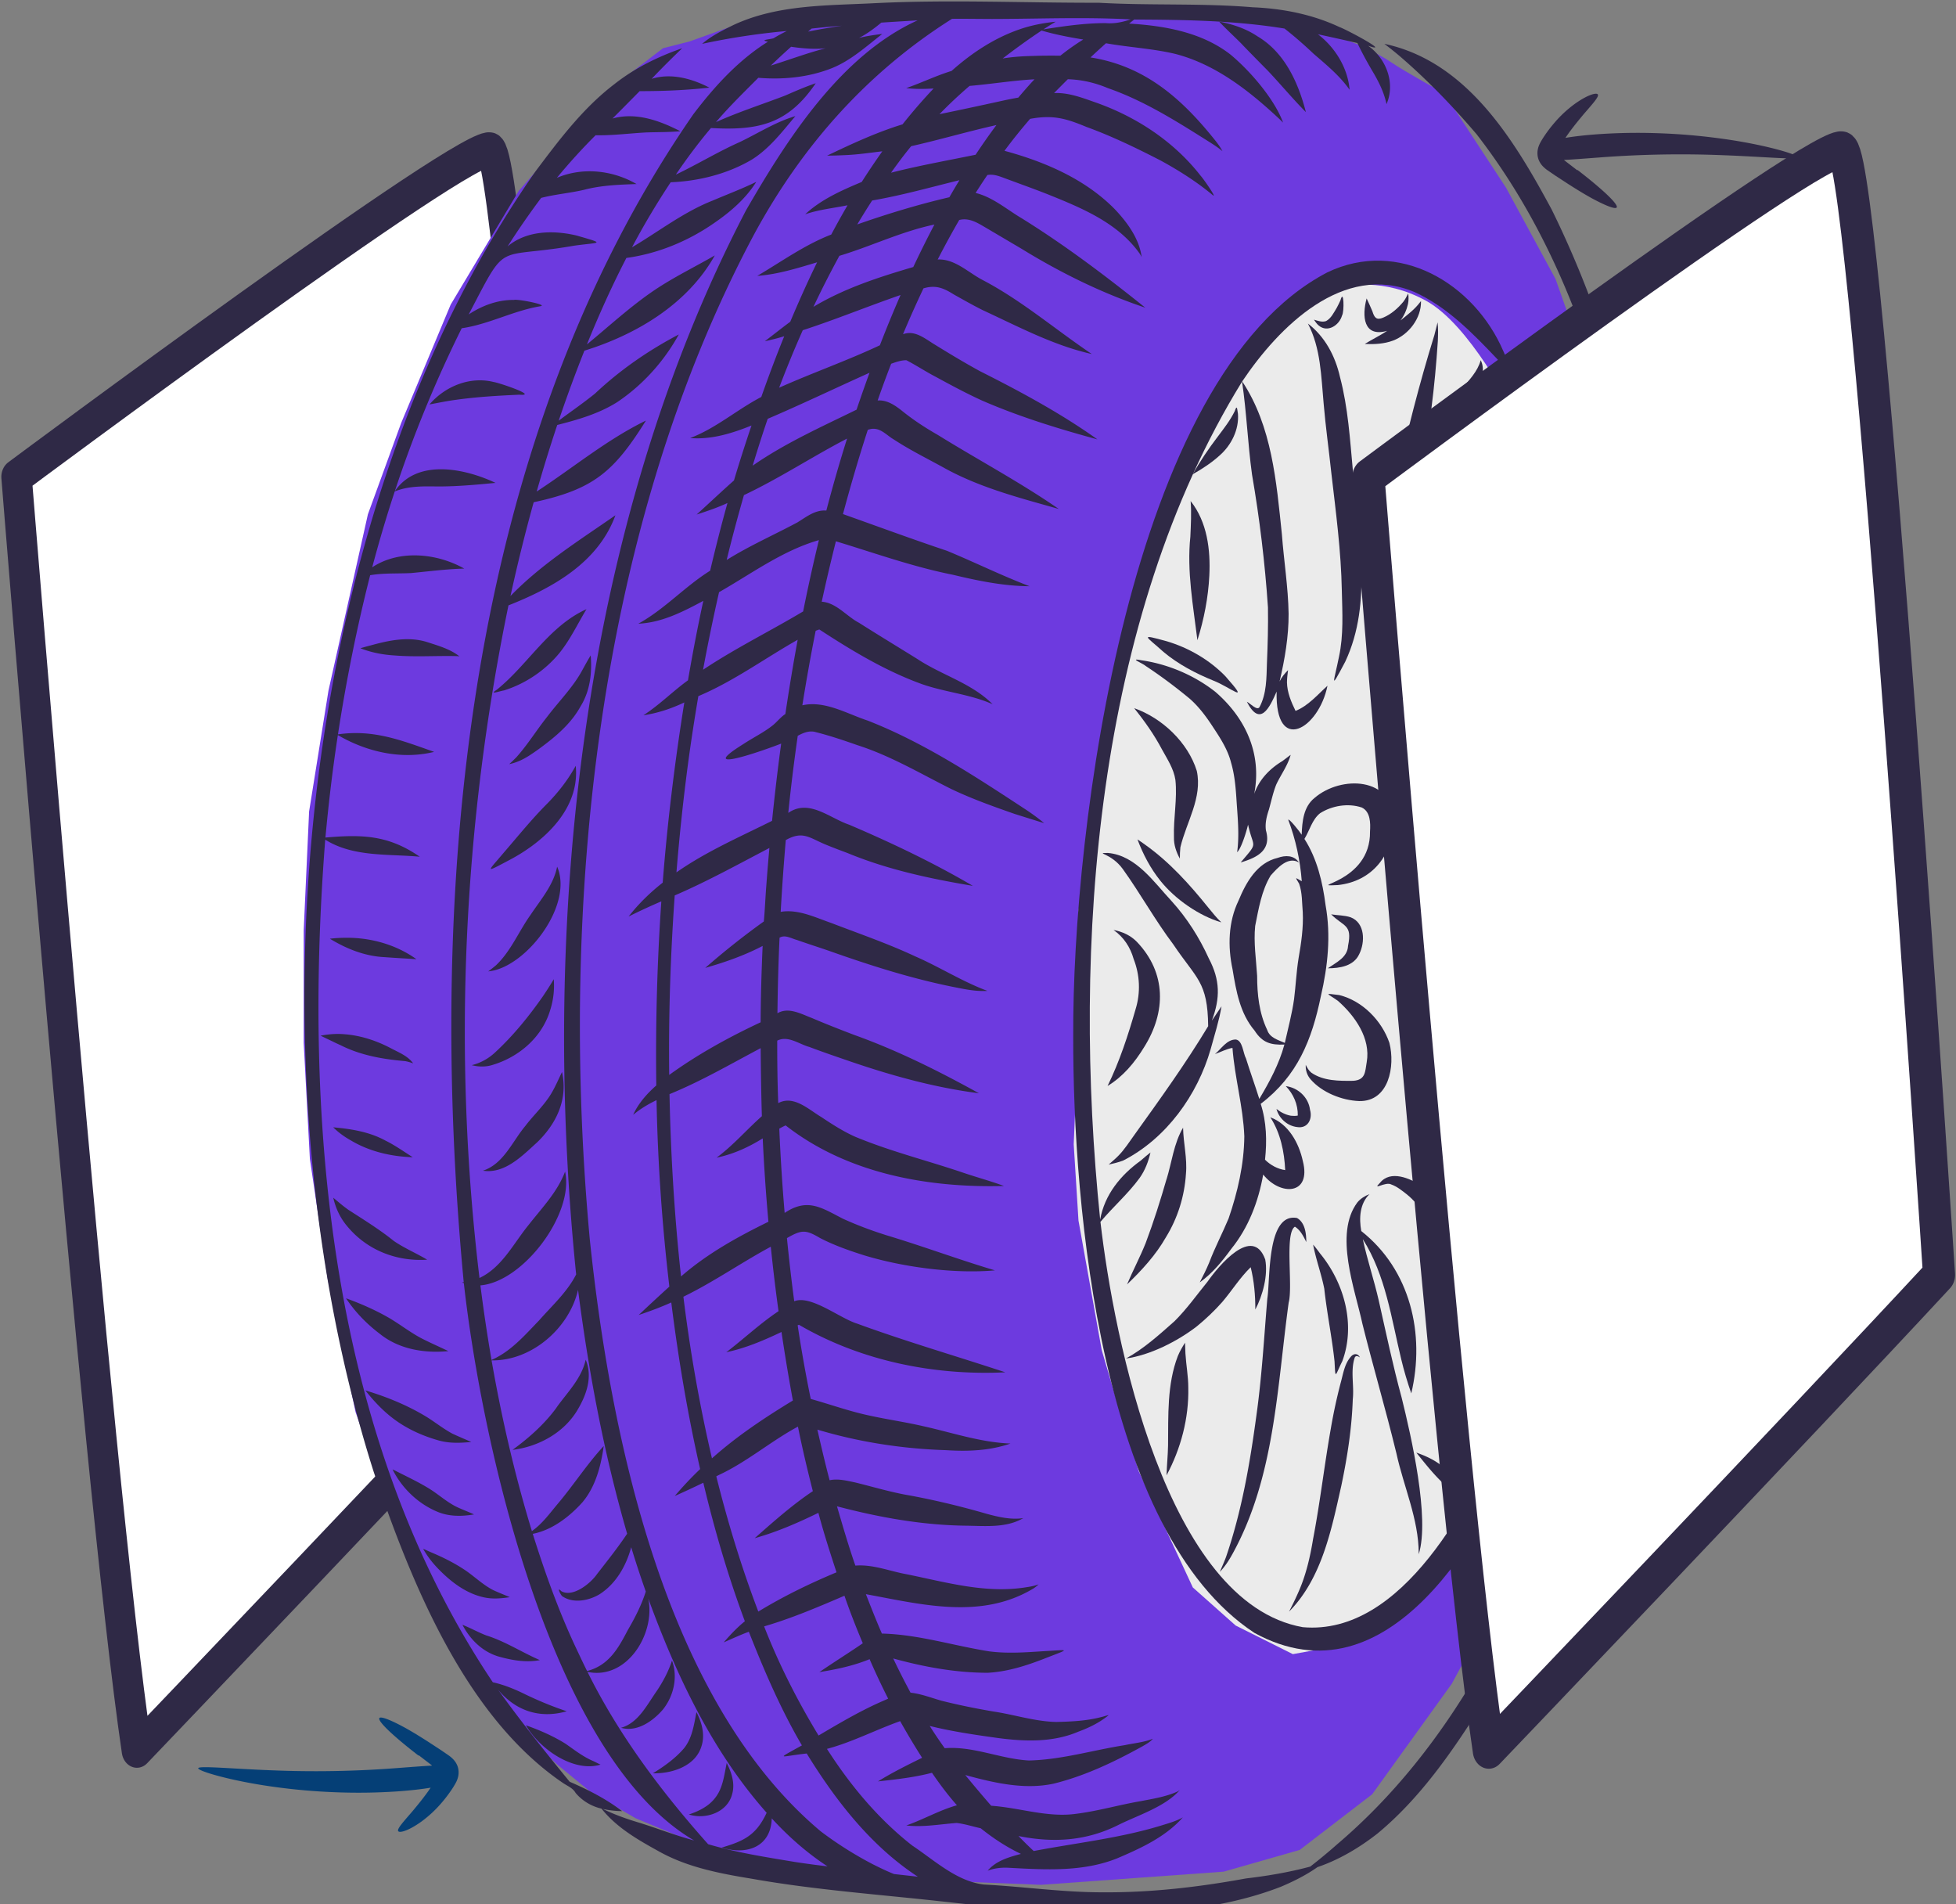
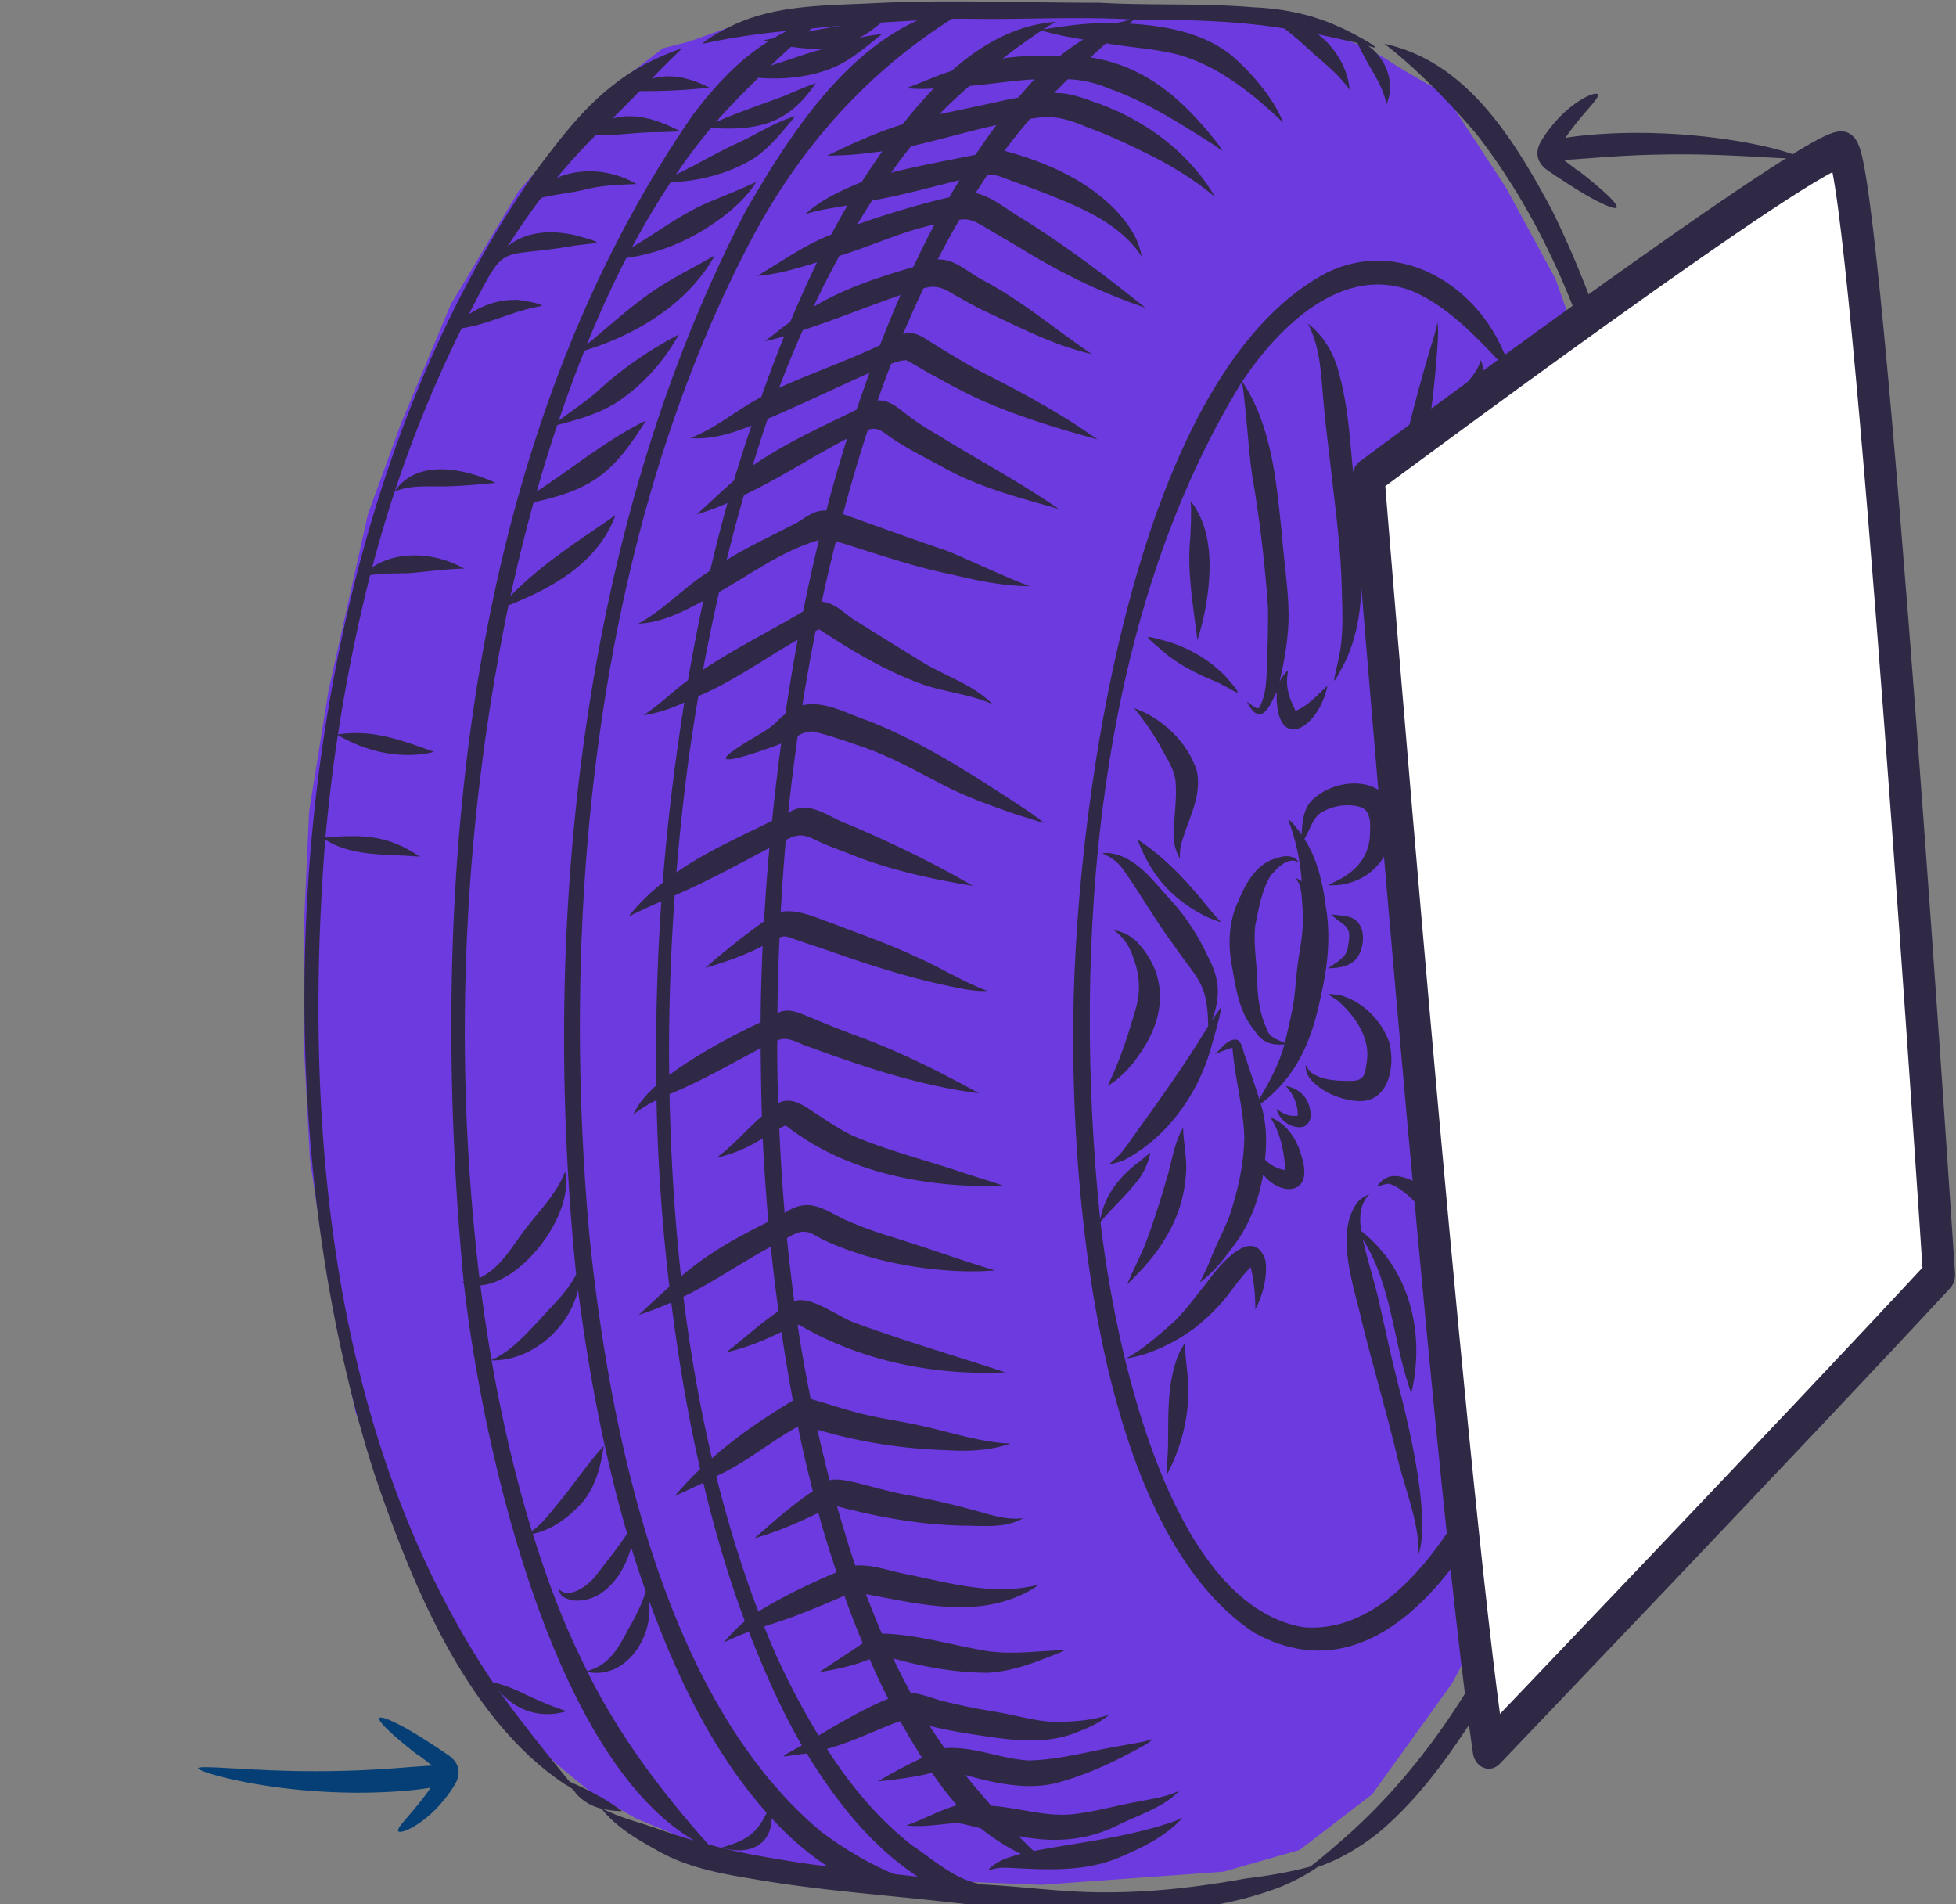
<svg xmlns="http://www.w3.org/2000/svg" xml:space="preserve" style="fill-rule:evenodd;clip-rule:evenodd;stroke-linecap:round;stroke-linejoin:round;stroke-miterlimit:1.5" viewBox="0 0 225 219">
  <rect x="0" y="0" width="225" height="219" fill="#808080" stroke="none" />
-   <path d="M275.117 6345.53s11.967 130.91 17.934 166.25c0 0 45.759-41.91 67.085-62.07 0 0-10.682-143.82-14.368-146.84-2.335-1.91-70.651 42.66-70.651 42.66Z" style="fill:#fff;stroke:#2f2946;stroke-width:4.53px" transform="matrix(.772 0 0 .881 -210.488 -5535.57)" />
  <path d="M59.624 29.583c9.526 4.119 18.279 7.659 25.744 10.362 14.867 5.471 24.715 7.723 25.744 5.6 1.03-2.124-6.436-8.432-19.308-16.734-6.436-4.119-14.674-8.817-23.813-13.773L53.639 7.444l-7.723-3.862a31.686 31.686 0 0 0-6.05-2.381A19.687 19.687 0 0 0 30.984.75a18.926 18.926 0 0 0-7.981 3.669 21.623 21.623 0 0 0-3.024 2.896 27.31 27.31 0 0 0-1.867 2.445 80.218 80.218 0 0 0-4.569 8.045 137.393 137.393 0 0 0-6.436 14.868A117.3 117.3 0 0 0 .671 58.932C-1.132 74.185.992 83.581 3.567 83.71c2.574.129 5.47-8.624 10.426-22.075 2.51-6.436 5.664-14.61 9.718-23.106l1.996-4.054c2.767 7.787 6.822 17.827 12.872 30.828a574.806 574.806 0 0 0 28.061 52.518 610.933 610.933 0 0 0 36.813 54.513c25.23 33.467 49.429 57.023 51.488 55.22 2.06-1.802-16.54-28.64-37.586-63.458A1058.632 1058.632 0 0 1 60.139 56.679C53.06 41.297 48.104 30.42 44.307 22.697h.386l14.867 6.436" style="fill:#053f76;fill-rule:nonzero" transform="matrix(-.056 -.101 -.101 .056 54.461 206.26)" />
  <path d="m4482 2599-93.62 71.89L4290 2699l-236 17-221.69-8.83-166.89-20.99L3530 2630l-57.86-33.69-42.46-34.87L3372 2508l-72-102-76-141-56-160-36-172-23-155-8-150v-145l7-154 25-156 51-228 43-118 64-153 88-147 113-128 73.45-56.278 34.04-8.652L3678 306l98-9 101-4 190 1 214 2 132 23 48.31 18.032s26.98 11.407 45.02 23.765C4524.38 373.156 4575 401 4575 401l80 122 64 118 53 150 29 138 35.6 174 2.4 155-1 173-8 174-14 148.94-23 131.06-36 153-45 140.42-59 151.58-68 126-103 143Z" style="fill:#6d3adf" transform="translate(-241.055 -24.96) scale(.089)" />
-   <path d="M487.594 5450.95s-5.869-34.1-7.594-39.25c-1.725-5.14-10.558-35.31-11.934-37.45-1.375-2.14-9.94-19.21-19.066-24.25-9.126-5.04-17-3-17-3l-15 8-23 38-9 30-9 55v26l-1 23 1 16 4.886 27.23 3.662 12.39 4.139 13.06L400 5620l9 8 12 6 11-2 15-13 9-11 6-14 8-16 4.282-15.56s17.23-68.13 13.312-111.49Z" style="fill:#ebebeb" transform="translate(-81.99 -2897.197) scale(.548)" />
  <path d="M2555.11 906.157c-43.05-100.172-154.53-166.619-259.64-116.138-293.04 152.933-376.18 822.721-374.68 1126.441-.52 251.76 40.84 730.54 267.35 879.59 196.72 107.62 339.56-143.42 401.62-296.51 25.77-61.34 42.87-126.77 46.95-193.24-28.2 55.66-51.64 113.52-75.18 171.26 1.17-12.52-5.83-24.17-16.23-30.74 4.52 13.11 6.57 27.15 12.49 39.84-48.96 114.89-151.37 314.17-298.52 300.88-201.04-35.77-278.46-425.37-298.33-597.57 18.59-22.22 40.78-41.38 57.84-64.84 7.95-11.25 12.93-24.15 15.94-37.53-4.98 3.79-9.74 8.06-14.52 12.15-29.57 21.26-53.12 50.11-59.68 86.77-41.44-403.13-7.51-883.8 209.25-1235.447 6.75 45.497 8.42 91.477 14.7 136.997 11.17 64.87 19.07 130.14 23.5 195.83.44 27.43-.34 54.88-1.49 82.29-.74 21.91-.35 45.01-11 64.84-3.52 5.81-14.16-6.03-18.61-7.93 19.3 37.61 33.14 9.7 43.89-15.04-2.36 92.95 62.03 55.54 75-8.59-14.78 13.34-28.12 29.43-47.09 37.1-6.45-13.19-12.38-27.19-12.66-42.08.05-6.07.85-12.03 1.59-18.03-4.93 4.95-9.46 10.37-12.46 16.74 7.64-32.73 13.46-66.28 13.29-99.97-.64-39.33-7.04-78.35-9.96-117.55-8.07-76.99-14.56-158.76-58.48-224.932 54.04-80.545 148.98-175.762 253.99-131.806 48.23 21.867 85.85 60.702 121.83 98.527 7.65 8.19 15.4 16.457 22.96 24.645-3.88-12.234-8.19-24.335-13.66-35.957Zm-1188.27-58.246c.4-.958.81-1.913 1.21-2.871-.4.957-.81 1.914-1.21 2.871Z" style="fill:#2f2946;fill-rule:nonzero" transform="translate(-26.368 -30.295) scale(.078)" />
  <path d="M1510.71 3133.78c-43.06-7.15-86.4-13.86-128.33-26.24-68.89-77.27-131.9-161.06-177.93-254.09 58.22 12.39 100.46-56.28 89.67-108.06 41.44 113.19 93.92 224.93 174.56 315.78-15.31 32.79-33.06 41.6-66.27 51.33 36.26 11.48 72.51-.4 73.78-43.02 24.49 26.67 51.86 50.88 82.19 70.72-15.92-1.89-31.82-3.96-47.67-6.42Zm-323.07-315.35c-25.63-54.4-45.88-111.17-63.91-168.48 28.73-5.67 53.96-25.14 73.23-46.52 19.46-23.09 27.34-53.67 31.42-82.96-24.39 26.35-43.83 56.66-66.91 84.14-12.21 14.4-23.36 30.34-39.02 41.25-25.19-82.5-44.64-166.72-59.44-251.68 58.94.92 114.52-47.35 127.51-103.97 15.67 121.31 38.29 242.01 72.42 359.54-13.79 20.64-29.37 40.1-44.58 59.72-9.51 13.72-35.56 34.66-52.49 25.02.02.02.04.03.06.05-7.3-7.31-1.88 3.75.93 7.11 16.14 11.43 39.45 6.97 55.45-2.7 24.25-15.52 39.24-41.96 46.59-69.25 6.71 21.92 13.88 43.71 21.52 65.32-6.34 19.98-15.88 38.58-26.43 56.64-14.2 27.23-28.15 52.27-60.17 60.53-5.55-11.17-10.85-22.48-16.18-33.76Zm-141.12-534.84c63.15-5.15 138.6-105.49 124.89-167.76-11.69 31.24-36 55.38-55.97 81.48.82-1.07 1.64-2.13 2.47-3.19-22.49 27.35-39.32 62.86-72.74 78.56-39.66-329.79-24.41-666.46 42.75-991.7 65.52-25.96 132.22-63.02 157.74-132.87-53.46 37.18-109.1 71.94-154.77 119.05 10.14-46.39 21.49-92.49 34.21-138.23 88.18-18.97 118.19-44.75 165.56-120.44-57.73 28.1-107.52 69.69-161.13 104.63 9.38-32.92 19.48-65.65 30.33-98.13 30.62-7.81 61.45-16.647 88.38-33.67 37.61-25.142 69.14-60.196 90.87-99.78-44.78 23.517-86.33 52.169-123.21 86.828.2-.16.41-.319.62-.479-17.6 14.385-36.4 27.15-54.55 40.801 11.74-34.748 24.36-69.191 37.94-103.257 76.75-23.761 152.16-68.677 192.29-140.425-29.5 17.029-60.45 32.016-88.79 51.065-35.45 23.93-66.84 53.053-99.8 80.139 17.57-43.306 36.72-86 58.22-127.503 46.69-6.347 91.74-25.042 130.25-52.05 23.73-16.329 45.84-35.541 61.28-60.118-21.55 10.536-44.15 18.903-66.2 28.414.75-.314 1.49-.629 2.24-.944-43.13 16.862-79.71 45.695-119.29 69.001 17.41-32.876 36.5-64.851 57.02-95.878 41.23-1.59 84.34-12.42 119.95-33.589 25.85-16.269 44.53-40.98 63.96-63.952-29.21 8.582-54.97 25.338-82.27 38.375-32.19 14.344-62.3 32.788-94.07 47.9 16.16-23.721 33.31-46.802 51.84-68.724 69.84 4.022 113.69-5.71 154.5-66.017-15.35 5.22-30.23 11.698-45.07 18.191-34.01 13.018-68.73 24.126-102 39.098 19.51-22.972 41.19-43.941 62.4-65.311 36.35 2.993 74.01-.567 108.1-14.06 28.22-11.248 51-32.134 74.67-50.594-11.44 1.417-23.03 3.003-34.26 5.893 11.91-6.096 22.61-14.105 32.89-22.606 17.84-1.217 35.7-2.202 53.55-3.348-113.4 51.448-192.52 175.26-253.02 280.003-243.74 466.487-303.47 1050.437-250.57 1569.067-13.24 26.07-35.74 46.23-54.85 68-21.13 21.8-41.52 45.71-69.98 58.05-6.27-36.51-11.76-73.17-16.38-109.92Zm485.16-1823.463c8.01.359 16.09.37 24.06-.613-27.39 7.156-53.91 17.074-80.9 25.552 9.81-9.408 19.76-18.671 29.89-27.728 8.93 1.35 17.94 2.274 26.95 2.789Zm47.8-33.804c-7.32 1.141-14.65 2.205-21.92 3.558l2.86-.386c-10.27 1.408-20.41 3.521-30.58 5.466 1.7-1.486 3.41-2.967 5.14-4.427 14.81-1.643 29.64-3.109 44.5-4.211Zm220.75-9.956c68.42-.065 136.86-3.103 205.24.654-12.2 4.075-24.12 6.614-37.05 5.465-30.82.031-61.29 4.426-91.65 9.25 5.94-3.891 12.07-7.654 18.11-11.308-18.87 1.895-37.57 5.549-55.44 12-36.49 12.999-69.28 34.86-98.06 60.549-22.83 7.006-44.34 17.538-66.89 25.338 13.33 1.587 26.94 1.326 40.37.581a806.622 806.622 0 0 0-45.78 52.837c-38.51 11.817-74.95 28.807-111.23 46.123 9.23.01 18.59-.348 27.86-.805 17.95-.76 35.73-3.496 53.56-5.56-10.5 14.814-20.64 29.861-30.38 45.178-29.44 12.353-59.81 25.706-83.37 47.677 20.24-6.954 41.58-9.056 62.46-13.279a1228.398 1228.398 0 0 0-24.04 43.162c-39.14 15.142-73.16 39.789-109.07 60.943 30.18-2.19 59.3-11.419 88.2-20.026-14.08 28.821-27.16 58.134-39.62 87.692-12.65 9.285-24.96 19.232-37.45 28.647 9.66-1.991 19.17-4.454 28.59-7.315-12.02 29.549-23.23 59.442-33.83 89.532-35.87 18.673-66.8 46.148-104.88 60.578 31.24 2.59 61.73-6.94 90.42-18.48-9.04 26.87-17.74 53.84-25.84 81.01-18.59 16.44-36.69 33.59-55.03 50.23 15.39-5 30.79-10.12 45.46-16.99-9.22 33.09-17.68 66.39-25.56 99.83-36.21 22.6-65.45 54.9-102.43 76.15.02 0 .03-.01.05-.02-.07.04-.14.07-.2.11.01-.01.02-.01.03-.02-1.08.63-2.3 1.23-3.3 1.88 34.51-1.44 65.89-17.71 95.78-33.64-8.43 38.87-15.9 77.93-22.61 117.13-22.58 16.34-42.22 36.38-65.71 51.53 20.94-3.02 41.15-9.85 60.3-18.87-14.1 88.11-24.95 176.74-31.87 265.7-18.63 14.61-35.71 31.27-50.26 49.89a931.236 931.236 0 0 1 48.23-22.33c-6.19 90.34-8.63 180.91-7.42 271.44-13.84 12.17-26.48 26.44-34.13 43.29 10.49-8.74 22.2-15.75 34.48-21.66 1.78 91.89 8.19 183.67 18.92 274.95-15.25 13.78-30.26 27.75-45.21 41.84 16.2-5.4 32.41-11.42 48.04-18.47 10.36 82.5 24.08 164.62 42.56 245.69-13.21 12.5-25.62 25.87-37.44 39.69 14.07-6.24 28.2-12.85 42.12-19.57 16.45 69.19 36.47 137.58 61.27 204.24-11.46 9.26-21.57 20.03-31.18 31.16 12.21-5.38 24.47-11.04 37.04-15.69 22.65 57.33 47.08 114.3 78.28 167.56-40.28 22.47-32.62 16.3 7.07 11.94 42.86 69.61 94.8 136.5 163.9 181.68-11.7-1.37-23.42-2.61-35.13-3.94-10.72-4.28-21.09-9.31-31.4-14.49-26.81-13.99-52.49-30.17-76.61-48.41-230.8-193.43-310.47-585.02-340.63-872.64-45.2-487.85 8.82-1044.22 241.91-1481.364 70.42-130.361 166.49-239.116 292.26-318.477 19.39-.201 38.79.164 58.19.208ZM1398.65 2562.94c41.33-19.32 76.2-49.6 116.17-71.1 6.4 31.93 13.95 63.6 21.97 95.15-30.66 20.49-58.14 45.08-85.79 69.36 32.49-9.04 63.66-22.61 93.98-37.4 7.81 29.55 17.24 58.65 26.73 87.7-39.65 16.59-78.61 35.51-115.32 57.9-24.79-65.1-45.11-131.87-61.99-199.45 1.41-.72 2.84-1.43 4.25-2.16Zm-49.4-264.29c43.29-21.47 83.04-49.2 125.54-72.06 3.24 31.75 7.04 63.43 11.39 95.05-27.22 18.11-51.01 40.73-77.02 60.49 28.47-5.93 55.2-17.39 81.4-29.83 5 33.78 10.59 67.46 16.79 101.04-41.86 25.46-82.69 52.57-119.34 85.29-18.27-78.62-32.31-158.19-42.12-238.3 1.12-.56 2.24-1.1 3.36-1.68Zm118.91-604.27c-1.42 17.53-2.02 35.14-3.65 52.65-29.87 21.36-58.78 44.34-86.4 68.45 29.1-8.3 57.78-18.33 84.64-32.37-1.66 37.5-2.79 75.05-2.97 112.58-47.04 22.05-92.67 47.15-134.83 77.62-1.08-88.29 1.9-176.59 8.13-264.66 47.91-20.62 93.47-45.86 139.65-69.98-1.71 18.56-3.22 37.13-4.57 55.71Zm-32.99-575.97c52.38-24.77 100.79-56.7 152.12-83.38-11.1 35.12-21.26 70.53-30.59 106.16-16.5-1.37-29.58 9.47-42.85 17.55-34.65 18.52-70.78 34.42-104.15 55.29 7.81-32.05 16.37-63.91 25.47-95.62Zm73.79-213.173c4.24-10.023 8.56-20.012 12.97-29.961 48.63-15.769 95.9-35.286 144.22-51.911-10.71 24.47-20.86 49.197-30.51 74.112-48.67 22.851-99.51 40.637-148.55 62.559a1797.872 1797.872 0 0 1 21.87-54.799Zm66.96-139.645c47.11-14.166 91.87-36.054 140.16-46.106a1644.971 1644.971 0 0 0-31.17 62.616c-50.77 14.89-101.59 31.332-147.22 58.68 11.98-25.443 24.78-50.494 38.23-75.19Zm48.32-81.583c43.52-7.456 85.93-19.464 128.75-29.936-5.08 8.296-10 16.692-14.84 25.133-46.06 10.732-91.21 24.459-135.84 40.089 7.1-11.89 14.41-23.658 21.93-35.286Zm46.72-66.528c3.56-4.562 7.18-9.069 10.83-13.552 42.15-9.454 83.58-21.755 125.74-31.138-10.67 14.279-20.89 28.894-30.73 43.759-41.62 8.541-83.54 15.957-124.71 26.48 6.16-8.613 12.44-17.133 18.87-25.549Zm190.79-146.613.34-.01-.34.01Zm-4.5.13 1.13-.033-1.13.033Zm-45.5 66.955c-29.37 6.438-58.78 12.768-88.24 18.788 14.14-14.582 28.98-28.446 44.39-41.674 31.98-2.702 63.73-8.027 95.78-9.727-8.3 8.695-16.11 17.876-23.94 26.99-9.38 1.605-18.7 3.566-27.99 5.623Zm62.4-104.506c20.1 5.942 40.78 9.772 61.44 13.252-11.74 7.194-22.99 15.206-33.75 23.783-11.86-.064-23.72-.153-35.57.254l1.14-.033-1.58.046.6-.017-.16.004.36-.01-.14.005.8-.023-2.73.079 2.65-.076c-1.54.046-3.09.089-4.64.133l2.14-.061-1.05.03 2.83-.082-1.03.029.37-.011a4421.943 4421.943 0 0 1-2.85.083l-1.41.041.17-.005c-.64.02-1.27.037-1.91.056l.01-.001-.45.013.66-.02-5.04.147.36-.011-2.29.067c.64-.017 1.27-.037 1.91-.055l-.67.02a382.114 382.114 0 0 0 .42-.012l.7-.02c-12.97.42-25.91 1.479-38.71 3.561 18.71-14.299 37.76-28.197 57.42-41.166Zm-418.38 616.503c4.66-14.73 9.41-29.45 14.47-44.05 50.5-21.599 100.04-45.408 150.15-67.876a2516.339 2516.339 0 0 0-19.13 54.411c-52.06 25.445-105.47 49.415-153.22 82.535 2.54-8.35 5.11-16.69 7.73-25.02Zm-57.31 211.57c47.86-27.24 93.87-61.49 147.26-76.74-8.45 34.89-16.2 69.94-23.24 105.13-48.9 29.2-100.18 54.36-147.61 86.01 7.09-38.29 14.96-76.43 23.59-114.4Zm-45.52 251.17c4.44-32.71 9.44-65.34 15-97.88 52.05-21.91 97.59-55.49 146.5-83.13-6.72 36.39-12.75 72.91-18.18 109.52-7.11 4.55-12.12 11.49-18.67 16.72-13.64 10.81-29.53 18.37-43.98 28.02.63-.4 1.26-.81 1.89-1.21-77.07 47.74 32.53 8.8 54.6.03-5.17 37.88-9.58 75.86-13.47 113.89-47.76 23.87-97.09 45.23-140.98 75.99 4.38-54.12 10.13-108.13 17.29-161.95Zm-22.78 611.11c-2.39-40.69-3.95-81.42-4.76-122.16 46.61-19.02 90.03-44.36 134.44-67.82.31 33.44.76 66.88 1.77 100.31-22.64 20.02-42.35 43.14-66.77 61.15 24.3-4.97 47.01-15.34 68.03-28.41 1.89 41.04 4.75 82.02 8.39 122.93-45.65 22.35-90.34 47.09-128.85 80.64-5.38-48.76-9.38-97.67-12.25-146.64Zm311.51 771.91c-33.55 14.4-65.04 33.05-96.44 51.58-31.19-51.29-58.44-104.98-80.31-160.91 40.7-11.89 79.58-28.49 118.47-45.18 8.2 23.67 17.3 47 27.07 70.06-21.09 14.52-42.97 28.06-64.03 42.55 25.19-4.04 50.38-9.35 74.05-19.07 8.53 19.68 17.71 39.06 27.37 58.2-2.06.92-4.13 1.84-6.18 2.77Zm1169.57-1342.54c-10.62-292.19-54.51-591.39-184.9-855.895-54.27-100.705-122.78-215.289-242.03-243.208-1.53-.335-3.14-.712-4.63-.983a551.758 551.758 0 0 1 22.18 17.697c41.09 35.272 78.72 74.396 113.84 115.569 179.5 231.728 233.41 534.48 260.86 819.63 30.66 386.66-4.6 781.78-127.72 1150.67-69.42 206.07-170.83 408.36-339.04 551.22-12.78 11.34-25.98 22.19-39.45 32.68-31.1 8.36-62.84 13.71-94.8 17.48-70.22 12.86-141.19 21.05-212.7 20.44-58.07-.05-115.8-8.42-173.76-11.47-40.23-4.67-72.85-35.69-105.7-57.49-50.25-39.32-91.51-88.93-125.77-142.5 37.34-9.97 71.67-28.04 107.95-40.91 10.3 18.31 21.05 36.34 32.37 54.04-22.05 10.85-44.23 21.83-65.08 34.79 26.73-2.91 53.53-5.86 79.6-12.69 11.39 16.6 23.46 32.82 36.82 47.89-25.84 7.26-49.36 20.98-74.65 29.77 24.74 2.89 49.65-1.87 74.34-3.67 11.99 1.43 23.6 5.21 35.36 7.81 18.33 14.66 38.1 27.73 59.36 37.8-17.8 4.77-36.78 10.1-49.05 24.74 10.1-3.77 20.74-4.91 31.45-4.26 53.37 2.85 108.48 6.36 159.19-13.81 34.82-14.81 71.77-31.71 97.16-60.53-8.58 4.91-18.36 7.9-27.84 10.77-62.51 19.73-127.93 26.57-192.09 38.84a544.017 544.017 0 0 1-22.44-22.11c51.16 10.34 99.54 7.44 146.75-16.06 28.96-14.5 69.95-27.12 91.08-51.77-1.07.76-2.15 1.58-3.35 2.22.03-.01.05-.03.08-.04-.06.03-.12.06-.18.1.03-.02.05-.03.08-.05-17.17 7.75-36.04 10.68-54.41 14.23-31.42 5.34-62.14 14.37-93.78 18.44-42.71 6.34-84.2-8.84-126.54-11.7-12.94-14.92-25.72-29.97-38.18-45.28 41.86 11.42 86.69 21.99 129.97 12.77 46.32-11.37 89.84-32.18 131.42-55.18 5.32-3.15 11.32-6.29 15.25-11.09-13.17 5.34-27.66 6.42-41.47 9.44-47.05 7.35-93.53 21.56-141.3 22.61-41.89-2.21-81.95-21.51-124.23-18.1-7.65-10.74-15.11-21.64-22.11-32.83 32.71 8.13 66.19 12.99 99.55 17.65 40.01 5.37 81.57 7 119.47-9.14 15.67-5.77 30.8-13.08 43.88-23.58 3.96-2.47-7.82 1.71-9.57 1.87.01-.01.03-.01.04-.01-21.62 5.8-44.26 6.78-66.55 7.33-31.6-.66-61.93-10.8-93.01-15.42-25.61-4.39-51.1-9.51-76.29-15.84-15.15-4.29-30.04-10.21-45.78-11.91-8.96-16.58-17.49-33.42-25.59-50.45 45.19 12.49 92.37 21.09 139.35 21.11 29.89-1.58 58.59-11 86.23-21.89 36.59-14.2 33.92-11.93-3.17-9.98-26.89 1.75-53.96 3.79-80.8.29-52.67-8.31-104.76-25.01-158.3-26.23-8.35-19.17-15.99-38.64-23.62-58.1 82.62 15.2 170.38 38.12 247.56-8.66 2.54-1.79 5.06-3.67 7.22-5.83-6.38 2.41-13.11 3.55-19.83 4.52-59.03 9.16-116.87-7.64-174.25-19.29-25.25-4.43-50.23-15.01-76.18-12.85-10.05-28.83-18.56-58.16-27.14-87.45 62.67 16.51 126.65 27.98 191.62 28.61 27.74.38 58.33 3.43 83.18-11.21-18.14 2.77-36.81-1.66-54.33-6.4-37.37-10.82-75.23-19.99-113.5-27.04-27.11-4.58-53.45-12.59-80.11-19.13-12.3-2.51-25.2-6.01-37.71-3.24-6.55-24.75-12.35-49.7-18.06-74.66 61.44 18.42 125.24 28.23 189.31 30.28 32.17 2.02 64.76 1.01 95.41-9.75-44.08-1.71-85.81-16.08-128.54-25.56-26.52-6.15-53.49-9.95-80.06-15.83-29.16-6.21-57.24-16.36-85.9-24.38-7.4-36.03-13.81-72.25-19.3-108.62.67-.21 1.33-.5 2.01-.68 91.21 53.25 199.27 75.1 304.25 70.05-72.8-24.08-146.6-45.45-218.6-71.8-25.77-8-68.25-42.69-92.71-32.98-4.1-30.99-7.68-62.03-10.74-93.13 21.7-12.43 27.57-12.68 49.01.03 20.66 10.65 42.66 18.38 64.79 25.37 60.27 18.33 135.58 27.39 192.95 22.18.02.01.05.02.07.02-.62-.18-1.25-.36-1.89-.54.06.02.12.04.18.05-54.96-16.46-108.71-36.65-163.73-52.86 1.64.47 3.27.94 4.9 1.4-21.64-6.74-42.96-14.77-63.6-24.14-31.69-16.21-52.17-31.3-86.06-8.6-3.55-41.35-6.1-82.79-7.93-124.25 3.05-1.73 6.16-3.4 9.38-4.79 90.62 70.82 209.21 92.31 321.97 89.3-19.48-7.21-39.73-12.67-59.45-19.34-53.21-18.09-108.06-31.63-160.01-53.28-17.69-7.87-33.98-18.4-50.05-29.11-18.61-11.02-40.67-32.65-63.37-20.42-1.19-30.7-1.55-61.41-1.48-92.12 15.87-8.01 32.03 5.11 47.42 9.32 20.59 7.8 41.46 14.87 62.28 22.01 60.95 20.8 123.8 38.06 187.76 46.24-59.2-32.68-120.01-63.13-183.82-85.96-20.94-7.98-41.82-16.13-62.43-24.94-15.8-5.95-34.56-16.75-50.91-7.06.43-37.16 1.35-74.31 3.13-111.42 8.13-4.85 17.26 1.15 25.42 3.3 15.5 5.48 31.18 10.46 46.73 15.8 63.45 22.5 127.66 42.93 193.92 55.44 13.26 2.62 26.93 4.78 40.43 3.89-37.02-13.73-70.55-35.31-106.74-51.02-40.16-18.78-82.13-33.19-123.47-49.07-23.79-8.21-48.92-20.76-74.62-16.43 1.96-35.31 4.49-70.6 7.52-105.84 24.76-13.94 34.5-3.59 57.56 6.14 11.07 4.6 22.28 8.82 33.51 13 59.01 24.42 121.99 37.89 184.8 48.39-58.41-34.24-120.03-63.56-182.34-90.15-29.1-9.83-59.36-38.54-89.86-17.43 3.82-37.99 8.54-75.9 13.95-113.69 8.42-4.54 17.35-8.25 26.97-5.32 20.62 5.23 40.87 12.04 60.92 19.1 48.84 15.55 92.75 41.8 138.31 64.58 30.31 14.48 61.94 25.75 93.62 36.81 14.51 4.57 29.15 9.16 43.62 13.63-8.67-7.19-17.75-13.84-27.15-20.05-74.52-48.86-149.83-98.61-233.16-131.19-30.65-10.08-63.3-29.96-96.33-22.53 5.85-36.73 12.35-73.37 19.64-109.85 1.78-.7 3.57-1.38 5.39-1.97 47.83 31.18 97.58 61.23 151.48 80.65 34.13 11.95 70.95 14.79 104.09 29.59-30.87-31.05-74.76-42.77-110.71-66.51-28.78-17.89-57.76-35.43-86.37-53.58-18.29-9.57-33.56-29.67-54.94-31.05 6.47-29.81 13.45-59.51 20.9-89.1 57.28 17.34 113.65 37.64 172.47 49.34 37.22 8.94 74.74 16.66 113.17 16.93-41.25-15.7-80.99-35.39-121.86-52.26-51.42-17.19-102.26-35.99-153.36-54.13 11.16-41.68 23.28-83.1 36.6-124.15 14.79-5.43 23.62 4.02 34.77 11.88 6.2 3.98 12.4 7.93 18.73 11.7 19.92 11.83 40.66 22.22 60.91 33.45 52.16 28.57 110.37 43.44 167.24 59.58-57.37-39.64-119.27-72.52-178.55-109.26-17.33-9.91-34.11-20.77-49.78-33.154-11.09-8.942-23.74-18.684-38.77-17.524a1607.356 1607.356 0 0 1 19.94-54.16c7.21-2.595 14.72-5.235 22.47-5.206 14.54 7.526 28.24 16.643 42.79 24.216 22.6 12.311 45.29 24.517 68.7 35.2 54.89 23.888 112.54 41.578 170.23 57.298-54.52-38.785-113.59-70.527-173.29-100.614-23.37-12.743-46.16-26.552-68.81-40.528-13.25-8.294-28.12-20.302-44.62-13.879 9.47-22.792 19.62-45.306 30.16-67.646 17.94-5.37 29.45-.636 44.59 8.875 14.2 7.938 28.32 16.006 42.89 23.268 52.32 24.172 104.23 51.981 160.81 64.669-54.11-36.358-103.92-79.407-162.08-109.686-20.72-11.055-40.37-30.919-65.22-29.683 10.1-19.681 20.67-39.119 31.76-58.25 15.5-3.955 28.35 5.099 41.15 12.485 16.79 9.898 33.57 19.813 50.36 29.717 57.64 35.457 118.65 65.544 182.88 87.07-58.41-46.82-118.43-92.179-182.12-131.734-22.16-13.052-42.73-31.236-68.1-37.416 5.64-8.892 11.41-17.704 17.31-26.429 10.57-1.973 20.39 2.959 30.1 6.36 19.7 7.319 39.51 14.368 59.04 22.09 49.97 20.131 103.45 42.04 135.61 87.543-.05-.086-.1-.172-.15-.262.43.723.87 1.445 1.31 2.164a1.441 1.441 0 0 1-.1-.164c.61 1.043 1.14 2.192 1.74 3.168-3.63-27.122-21.13-50.999-39.52-70.414-43.71-44.549-103.35-70.102-162.77-86.182 11.92-16.224 24.66-31.849 37.76-47.128 33.63-6.095 52.23-.897 83.06 11.895 37.39 13.585 73.27 30.967 108.63 49.104-.25-.141-.51-.282-.76-.423 27.53 14.904 54.28 31.799 78.4 51.814 7.38 6.153-14.49-25.157-17.7-28.348-40-51.359-96.27-88.03-157.5-109.093-18.93-6.661-38.41-13.937-58.78-12.947 6.71-6.838 13.47-13.64 20.27-20.393 20.42.546 40.33 5.155 59.12 13.107 52.25 18.141 99.17 47.577 145.73 76.899 7.92 4.995 16.01 10.007 23.19 16.046-2.3-4.73-5.52-9.126-8.69-13.363-49.59-62.644-104.32-112.06-185.9-124.863 7.55-7.043 15.14-14.058 22.88-20.894 33.97 6.063 68.71 7.742 102.29 15.741 59.66 15.475 109.45 54.798 153.71 96.208-.11-.105-.21-.207-.32-.312.8.797 1.62 1.586 2.43 2.375-.07-.07-.14-.141-.22-.211l1.86 1.806c0-.002-.01-.004-.01-.005.05.041.09.083.13.125v-.001c.45.432.89.862 1.33 1.294-.02-.02-.04-.039-.05-.059-12.03-32.99-46.43-74.299-77.44-100.188-42.1-32.957-97.48-42.683-149.63-45.745a636.77 636.77 0 0 1 7.51-6.007c74.11.368 148.35 1.345 221.68 13.307 14.83 11.642 29.04 24.042 42.71 37.026 18.96 16.395 38.79 32.564 53.25 53.239-2.52-32.003-21.37-62.578-46.71-81.842 19.43 4.114 38.8 8.522 58.17 12.886 6.49 13.569 13.67 26.816 21.25 39.797-.45-.75-.9-1.5-1.36-2.254 10.04 16.514 19.13 33.49 23.11 52.587 13.46-30.776-.45-67.313-27.2-86.119 36.47 12.627-32.68-24.354-42.17-27.518-39.89-18.753-83.95-27.379-127.82-29.168-75.65-6.335-151.57-2.331-227.3-6.692-109.84.302-219.7-4.861-329.46.609-70.43 3.682-144 1.741-209.27 32.27-16.06 7.938-32.52 15.976-46.11 27.762 41.1-8.884 82.98-15.189 124.89-18.972-6.64 3.308-13.15 6.822-19.49 10.658-5.25 1.858-21.69 2.345-8.31 5.115-43.82 27.373-78.88 66.022-109.95 106.837-338.01 488.246-393.323 1144.866-338.71 1722.096-3.39.43-2.63.57.17 1.41 25.81 231.57 127.44 697.84 339.63 821.81-27.27-7.31-53.59-17.71-80.55-26.09-18.56-5.47-36.74-11.98-54.18-20.41 9.35 2.1 18.94 3.12 28.52 3.22-23.64-18.1-50.15-31.51-77.36-43.33-36.27-44.34-72.1-89.08-105.51-135.63 26.28 31.4 61.64 43.04 101.23 31.73-20.97-6.94-41.52-15.5-61.47-25.07.86.42 1.73.85 2.59 1.27-16.02-8.05-32.62-15.05-50.17-18.97-240.002-358.02-280.054-822.45-247.136-1242.34 41.553 25.96 92.542 20.78 139.399 25.14-46.362-32.05-85.048-32.97-139.119-28.27 4.674-50.53 10.617-100.94 18.342-151.09 42.314 24.82 93.769 36.64 141.99 24.78-48.293-17.06-89.273-33.39-141.831-25.82 12.094-78.92 27.811-157.27 47.47-234.67 19.908-3.4 40.16-2.15 60.234-3.15 26.142-2.47 52.205-5.93 78.501-6.6-40.32-22.76-95.771-28.34-135.709-1.9 10.022-37.57 21.001-74.88 33.2-111.8 20.043-8.26 41.896-7.66 63.179-7.39 28.57.07 57.09-2.55 85.51-5.28-45.25-21.31-115.531-36.29-148.55 12.25 27.158-82.28 60.142-162.639 98.66-240.247 39.35-5.691 74.73-25.123 113.66-32.058l-.46.094c1.03-.196 2.05-.391 3.08-.598-.09.02-.18.035-.27.055 12.31-1.907-34.01-10.933-39.01-9.242-23.9-.271-46.96 8.311-66.69 21.381 58.35-111.663 37.19-80.708 155.63-101.384 37.67-5.284 48.27-2.072 3.2-15.025-34-8.006-73.53-7.404-101.47 16.116a1150.398 1150.398 0 0 1 49.5-71.533c20.86-5.343 42.4-7.076 63.36-11.945 25.16-6.648 51.48-7.559 77.31-8.48-35.32-20.509-79.6-25.276-117.53-9.131 18.05-21.816 37.05-42.863 57.15-62.816 25.37.537 50.5-2.912 75.78-4.188 16.38-.476 32.91-.291 49.19-1.718-30.58-15.708-65.64-28.464-100.07-18.721 13.42-13.399 26.73-26.906 40.06-40.404 34.35.011 68.73-1.372 102.84-5.169-25.83-13.355-56.55-21.912-85.14-12.968 14.59-15.428 29.7-30.421 44.99-45.099-35.84 12.407-70.31 29.43-100.13 53.048-46.31 35.313-81.59 82.452-116.29 128.671C767.558 1155.21 701.527 1968.25 889.177 2558.59c54.694 161.19 133.823 359.84 278.813 458.46 6.72 4.63 14.75 7.47 18.91 14.88 9.76 11.62 23.45 19.83 38.24 23.17 22.06 27.7 52.98 45.55 83.53 62.41 42.04 23.9 90.4 33.16 137.63 40.88 92.41 16.41 186.17 23.08 279.38 33.36 34.71 3.7 69.31 8.12 104.21 9.67 40.19 2.6 80.24 8.01 120.54 8.51 93.49.39 188.61-5.58 276.59-39.64 18.8-7.96 37.27-17.19 54.01-28.95 32.1-10.96 61.65-28.57 88.31-49.4 62.77-51.87 110.07-120.34 153.31-188.67 228.7-394.98 295.53-899.24 288.59-1350.1Z" style="fill:#2f2946;fill-rule:nonzero" transform="translate(-26.368 -30.295) scale(.078)" />
-   <path d="M1282.79 1306.1c.04-.02.08-.04.11-.07-.04.03-.08.05-.12.07h.01Zm564.17-201.41c.31.18.61.37.92.55-.31-.18-.61-.37-.92-.55Zm135.15-407.82c.71.699 1.44 1.385 2.15 2.082-.72-.696-1.43-1.387-2.15-2.082Zm-110.88-226.278a1.36 1.36 0 0 1-.05.002l.16-.005-4.3.124c1.39-.04 2.79-.079 4.19-.121Zm0 0 .06-.001-.06.001Zm-18.65.543 1.74-.051c-.59.016-1.18.035-1.76.051h.02Zm2.79-.083 1.19-.034-1.19.034Zm6.44-.187-1.61.047.05-.001-.41.012 1.73-.05-.78.022 1.02-.03Zm4.4-.127.06-.002-.82.024.76-.022Zm5.31-.154-.18.005.18-.005Zm2.45-.07-2.68.077 2.68-.077Zm333.9 22.233c18.95 20.054 36.65 41.405 56.05 60.981-11.14-43.429-31.39-88.161-71.45-111.785-17.01-11.457-36.54-17.791-56.53-21.723 11.25 11.956 23.57 23.038 35.09 34.793-.67-.65-1.34-1.302-2.02-1.953.01.005.02.011.02.016l-.09-.083c13.03 13.489 26.18 26.871 39.38 40.191l-.84-.82.39.383ZM1081.29 1406.38c31.51-9.78 60.57-29.41 81.54-54.85 16.11-19.81 26.97-43.19 40.13-64.95-55.6 25.09-86.23 81.79-132.35 118.86l.15-.12c-12.88 8.27 4.73 1.91 10.53 1.06Zm99.89-762.528c1.18-.234 2.36-.459 3.53-.696-1.18.231-2.35.461-3.53.696Zm-115.11 307.783c-34.95-8.69-71.6 6.283-94.632 33.067 13.112-2.374 26.286-5.165 39.562-6.879 30.81-4.283 61.93-6.087 93-7.466 29.07 2.262-30.55-17.827-37.93-18.722Zm-53.96 404.165c1.14.08 2.33.25 3.42.31-13.58-10.78-30.921-15.57-47.157-20.88-27.575-8.81-56.495-2.77-83.617 4.77-5.08 1.29-10.242 2.69-15.211 4.22 16.13 6.31 33.203 9.59 50.455 10.6 30.641 2.52 61.435.22 92.11.98Zm183.45 22.96c-13.73 24.4-33.84 44.3-50.61 66.54-15.62 19.59-28.79 41.19-45.56 59.82-3.41 3.36-6.87 6.83-10.41 9.95 10.64-2.12 20.59-6.85 29.67-12.69 9.62-6.17 18.8-12.97 27.78-20.02 18.68-14.64 36.2-31.32 47.7-52.32 14.04-22.51 17.28-49.29 15.04-75.29-4.77 7.8-9.17 15.97-13.61 24.01Zm-106.75 277.95c51.62-27.05 104.71-75.76 98.29-139.19-11.15 20.37-25.46 38.84-41.73 55.44-22.88 22.86-43.17 48.08-64.3 72.53-24.38 28.93-29.22 30.74 7.74 11.22Zm-22.39 162.55c52.96-12.39 116.84-98.57 93.28-153.04-5.5 27.59-24.52 48.88-39.63 71.71.13-.2.26-.39.4-.58-17.42 24.3-28.88 53.36-50.8 74.16-3.76 3.15-7.7 6.28-11.62 9.12 2.82-.26 5.6-.77 8.37-1.37Zm705.91 443.49h-.48.48Zm302.22 767.12c-.01.01-.02.01-.02.01s.01 0 .02-.01Zm-702.4-65.56c6.16-17.29 1.17-35.87-7-51.54-3.65 18.36-6.07 37.86-18.07 53.02-12.79 15.09-29.43 26.91-46.13 37.22 27.52.61 61.79-10.06 71.2-38.7Zm45.67 69.25c4.49-15.64-.96-31.81-8.02-45.75-3.85 18.01-5.53 37.37-17.64 52.16-9.5 11.99-23.99 19.07-38.21 23.74 24.76 7.93 57.15-3.09 63.87-30.15Zm-101.93-124.83c15.77-19.97 22.12-47.77 13.17-71.95-5.18 16.11-13.17 30.97-22.55 45.01-14.31 20.2-26.99 46.92-52.54 54.1 23.55 6.89 47.25-9.98 61.92-27.16Zm-114.09-515.54c-6.2 28.18-27.53 48.6-43.7 71.43.72-.93 1.43-1.86 2.15-2.79-17.99 25.27-41.4 46.09-66.34 64.31 38.62-4.67 76.76-25.7 96.49-60.04 12.92-21.93 21.79-48.17 11.4-72.91Zm-34.9-424.17c-6.03 12.24-11.2 24.97-18.81 36.37-10.37 15.51-24.09 28.38-35.34 43.18-19.32 23.07-31.94 55.82-62.47 65.96 32.25 4.92 58.03-22 79.99-41.91 28.57-27.62 45.57-63.54 36.63-103.6Zm-102.8-10.38c39.41-11.64 73.65-41.09 85.43-81.17 4.63-14.6 6.41-30.06 5.16-45.3-4.92 8.51-10.3 16.71-15.76 24.88-20.75 29.77-43.85 58.24-70.53 82.91-9.78 9.22-21.56 15.7-34.61 18.96 9.85 2.53 20.51 2.82 30.31-.28Zm-158.865-158.99c15.615 1.14 31.368 2.02 46.941 3.02-29.76-21.35-66.803-31.8-103.271-31.6-8.116.02-16.328.46-24.354 1.41 24.433 14.92 51.844 25.86 80.684 27.17Zm-64.675 129.93c29.583 14.93 62.313 20.6 95.02 23.38 3.996.73 8.022 1.92 11.778 3.31-8.057-11.22-21.534-16.2-33.296-22.53-21.037-11-43.945-18.57-67.692-20.4-11.859-1.06-23.824-.17-35.5 2.09 6.424 3.19 13.024 6.29 19.527 9.4-.496-.23-.988-.46-1.48-.69 3.83 1.91 7.723 3.72 11.643 5.44Zm15.539 140.64c27.18 16.15 59.237 23.48 90.637 24.44-13.275-8.41-26.248-17.69-40.442-24.64-23.617-12.86-50.349-17.1-76.808-19.46 7.822 7.78 16.937 14.3 26.613 19.66Zm-6.663 125.37c29.144 35.83 72.875 53.07 118.594 50.16-16.061-9.63-33.624-16.95-49.149-27.6-21.07-16.97-44.01-31.1-66.715-45.75-7.961-5.51-15.238-11.92-22.652-18.03 3.483 15.04 9.938 29.36 19.922 41.22Zm113.171 167.6c-17.884-8.89-33.515-21.43-50.658-31.54-20.217-11.65-41.696-21.07-63.625-29 13.273 19.9 30.19 37.53 49.32 51.96 28.337 23.16 65.956 29.36 101.594 25.94-12.087-5.9-24.572-11.29-36.631-17.36Zm42.403 138.94c-12.763-6.92-24.275-15.96-36.486-23.78-28.427-17.52-59.749-30.34-91.691-39.9 11.691 14.79 24.672 28.81 39.668 40.38 19.89 15.43 43.19 26.18 67.328 33.08 15.964 4.82 32.841 4.19 49.251 2.57-9.31-4.07-18.81-8.05-28.07-12.35Zm7.39 108.5c-15.272-7.23-27.659-18.98-41.998-27.72-15.677-9.59-32.347-17.38-48.714-25.69.144.08.292.15.437.22-1.722-.83-3.472-1.78-5.184-2.54 13.658 27.63 37.608 50.56 66.09 62.46 17.089 7.27 36.099 7.03 54.119 3.94-8.09-3.74-16.62-6.88-24.75-10.67Zm53.52 122.51c-16.87-8.43-29.99-22.36-45.92-32.24-14.1-9.07-29.218-16.51-44.626-23.05-4.457-1.88-8.887-4.01-13.304-5.88 5.709 10.25 12.826 19.6 20.914 28.08 18.856 19.83 41.956 37.9 69.246 43.63 12.41 2.69 25.26 1.51 37.7-.37-7.95-3.35-16.12-6.55-24.01-10.17Zm-10.83 66.55c-11.94-4.6-23.18-10.98-35.06-15.63 11.12 21.34 28.91 39.15 52.23 46.45 19.91 5.72 41.4 9.63 61.95 5.63-26.66-11.57-51.18-27.72-79.12-36.45Zm158.49 185.57c-15.18-6.31-28.02-16.45-41.39-25.77-18.26-11.4-38.39-20.14-58.61-27.3 21.59 36.88 71.66 69.71 110.03 58.02l.01.01c-1.7-.84-3.4-1.69-5.1-2.53.01.01.03.01.04.02-1.66-.83-3.32-1.64-4.98-2.45Zm1.37 47.43c.5.25 1.01.5 1.52.75-.51-.25-1.02-.5-1.52-.75Zm805.61-1670.88c-17.63-3.36 1.61 4 6.97 8.44 22.52 14.85 44.21 31.09 64.99 48.28 13.91 12.18 24.92 27.25 34.94 42.68 10.73 16.25 21.4 32.8 26.18 51.93 5.05 17.16 6.62 34.99 7.82 52.76 1.64 26.32 4.67 52.8 1.05 79.07 0-.03 0-.05.01-.08 5.62-4.67 13.2-28.37 16.12-40.57 7.89 36.29 16 24-10.88 55.71 24.32-7.19 45.61-17.88 37.24-47.21-1.52-10.66 1.09-20.86 4.43-30.89 3.45-12.24 6.02-24.74 10.7-36.59 6.86-14.81 17-28.06 21.34-44.01-4.42 3.3-8.87 6.79-13.37 10.06.33-.24.64-.48.96-.72-18.62 11.23-34.19 27.38-41.35 48.23 11.55-59.17-12.65-111.73-57.2-150.33-31.33-24.72-70.47-41.22-109.95-46.76Z" style="fill:#2f2946;fill-rule:nonzero" transform="translate(-26.368 -30.295) scale(.078)" />
  <path d="M2010.64 1432.55c15.4 19.05 29.59 39.14 41.06 60.87 7.85 14.36 17.31 28.39 19.78 44.91 2.97 28.11-3.04 56.21-2.14 84.38-.35 11.21 3.37 21.95 8.72 31.68-.02-5.51.16-11.27.78-16.8 8.79-37.08 32.72-73.08 24.18-112.57-13.06-42.03-51.2-78.05-92.38-92.47Zm-15.87 666.83c63.32-32.52 109.24-96.38 128.7-164.09 5.65-20.97 12.49-41.73 16.05-63.19-4.78 6.95-9.56 14.1-14.29 21.14 12.47-33.34 12.36-59.61-4.37-91.49-14.06-30.94-32.26-59.73-55.14-84.9-26.08-27.99-52.48-67.21-93.67-70.83-20.68.23 4.71-.41 22.11 24.07 25.89 36.12 47.43 75.21 74.22 110.78 34.37 51.24 50.71 54.63 51.43 120.55-33.25 55.18-70.9 107.42-108.44 159.75.05-.06.09-.11.13-.17-7.93 10.89-15.07 22.45-24.67 32.01-4.31 4.41-9.25 8.36-13.78 12.47 7.33-1.67 14.73-3.29 21.72-6.1Z" style="fill:#2f2946;fill-rule:nonzero" transform="translate(-26.368 -30.295) scale(.078)" />
  <path d="M2012.78 1876.36c-11.06 38.53-23.71 77.19-41.32 113.21 22.87-13.85 40.15-34.67 53.93-57.31 32.5-51.74 32.83-109.39-10.51-154.96-9.18-9.58-21.72-15.39-34.6-17.71 14.86 10.35 24.76 25.47 29.62 42.77 9.25 23.67 10.4 49.71 2.88 74Zm107.16-149.84c-27.63-34.27-57.35-67.35-93.45-92.91-3.6-2.59-7.27-5.19-10.96-7.58 8.25 21.97 19.25 42.98 34.03 61.28 21.48 26.78 56.71 51.43 89.71 61.07-7.11-6.57-13.14-14.39-19.33-21.86Zm-61.24-392.64c-41.64-11.39-30.6-7.74-4.82 15.7 21.96 18.39 47.31 31.6 73.71 42.38 25.78 10.04 56 36.85 17.42-6.71-23.6-24.17-54-41.72-86.31-51.37Zm33.16-111.18c0-1.02-.01-2.03-.02-3.04.01 1.01.01 2.02.02 3.04Z" style="fill:#2f2946;fill-rule:nonzero" transform="translate(-26.368 -30.295) scale(.078)" />
  <path d="M2093.53 1179.69c-5.34 51.12 4.22 102.05 10.41 152.63 9.71-30.79 15.96-62.82 17.57-95.17 1.89-38.2-3.11-79.12-27.57-109.97 1.39 17.47.34 35.01-.41 52.51Zm173.36-314.229c19.13 36.479 19.47 77.955 23.22 118.058 2.85 33.891 7.66 67.571 11.22 101.391 6.72 57.95 14.5 115.84 15.58 174.25.76 32.58 2.76 65.59-4.21 97.67-7.41 37.1-14.69 52.48 9.34 7 41.15-87.94 18.1-188.26 11.22-281.07-4.31-46.4-7.12-93.286-19.06-138.518-6.95-30.772-21.98-59.325-47.31-78.781Zm101.35 348.039.64-.15c-.21.07-.42.12-.64.15Zm-.18-.07c-.05-.07-.11-.14-.16-.21.06.07.12.13.18.2-.01 0-.01.01-.02.01Zm64.44-124.09c13.72-65.13 21.62-131.478 25.99-197.867.37-9.265.69-18.607-.34-27.832-1.71 6.283-3.03 12.697-4.79 18.973-22.18 71.597-40.59 144.066-56.77 217.226-4.4 18.82-8.01 37.81-11.53 56.81-5.01 18.71-3.97 41.38-16.91 56.72-2.74-4.61-3.66-10.24-5.23-15.25-.76 6.96-3.66 15.01.19 21.47 12.09 9.95 25.22-9.01 30.89-18.42 19.29-34.55 29.12-73.63 38.5-111.83Zm-12.66 346.11c-.01 0-.02-.01-.04-.01-9.29-5-22.71-6.46-28.49-15.88-14.16-31.98-1.4-67.33 3.17-100.18 9.99-39.21 18.21-79.1 19.97-119.62-25.73 39.25-48.01 82.67-54.97 129.52-2.3 30.84-7.2 66.27 13.16 92.34 10.49 18.4 31.76 15.72 47.2 13.83Z" style="fill:#2f2946;fill-rule:nonzero" transform="translate(-26.368 -30.295) scale(.078)" />
  <path d="M2419.84 1435.45c-.01-.01-.03-.01-.04-.01.01 0 .03 0 .04.01Zm73.74-473.623c-4.99 4.969-10.63 9.42-16.3 13.504 15.15.304 30.66-6.307 39.66-18.747 7.89-10.578 10.76-25.008 4.8-37.144-4.51 16.741-17.19 29.507-28.16 42.387Z" style="fill:#2f2946;fill-rule:nonzero" transform="translate(-26.368 -30.295) scale(.078)" />
-   <path d="M2504.73 948.587c.31-.377.61-.754.92-1.131-.31.378-.61.755-.92 1.131Zm-90.26-111.943c1.09-5.148 1.01-10.496.37-15.681-2.1 4.267-4.34 8.615-7.25 12.387-8.09 9.686-17.88 18.379-29.61 23.329-10.07 4.405-13.19-.168-16.01-9.365-2.82-6.285-5.43-12.776-8.47-18.908-6.98 25.582-5.1 57.87 30.27 47.804-10.59 7.104-22.28 12.593-33.02 19.369 13.96.621 28.35-.057 41.57-4.953 23.25-8.786 41.99-33.029 41.34-58.34-.54.575-1.03 1.297-1.55 1.93.02-.038.06-.075.09-.112-7.91 10.583-18.61 18.553-28.8 26.791 5.4-7.078 9.14-15.577 11.07-24.251Zm-105.05 5.635c-4.32 6.964-8.24 15.467-15.69 19.489-6.05 2.105-12.17-.401-17.94-2.036 2.03 3.012 4.09 6.133 6.89 8.5 13.08 11.264 30.5-.19 34.55-14.653 3.55-5.597 2.68-41.007-2.39-22.265.07-.176.15-.352.23-.523-1.71 3.906-3.68 7.704-5.65 11.488Zm-172.41 217.401c17.07-15.08 28.46-38.04 26.73-61.086-1.21-6.198-1.06-14.993-4.77-3.95-6.63 13.656-16.14 25.656-25.19 37.756-13.46 17.64-25.9 36.12-36.94 55.37 14.16-8.02 28.07-17.09 40.17-28.09Zm449.71 87.54c-10.45 7.07-21.56 12.99-33.22 17.8 12.09-60.39 18.21-123.2 5.54-184.015-2.23-10.379-6.95-19.98-12.11-29.18.16 4.108.53 8.324.69 12.481-.23 28.967-8.02 57.394-10.24 86.264-6.9 53.88-13.44 107.94-24.8 161.09-6.64 38.22-19.41 74.77-34.28 110.49-10.94 28.04-20.43 57-36.54 82.63-3.94 6.17-7.93 12.43-12.31 18.23 4.77-2.76 9.05-6.2 13.28-9.72 29.94-24.97 48.3-60.4 66.43-94.22 24.27-46.08 32.88-98.05 43.29-148.54 10.63 1.27 21.41.88 31.63-2.2-4.51 23.53 18.86 30.41 37.44 24.67-16.25-6.74-27.94-10.28-23.42-30.95 13.88-8.59 23.11-22.84 27.82-38.28 10.16 37.19 21.79 73.97 30.13 111.64-34.22 12.18-71.02 10.7-106.43 17.33-12.29.51 25.66 12.87 29.98 13.2 27.85 6.29 57.86.3 78.9-19.67 1.36 6.15 2.7 12.31 3.99 18.48-29.81 17.57-53.52 43.79-79.62 66.21.19-.18.38-.37.57-.55-21.64 20.04-40.16 44.22-65 60.39 18.68 1.23 36.38-6.39 52.18-15.63 45.03-24.88 65.26-68.2 92.14-109.13 8.78 41.54 15.55 83.5 21.22 125.58-11.58-.42-51.25 11.25-43.5-10.93 2.76-8.6 9.07-15.81 16.85-20.3 3.78-2.06 7.94-3.54 11.84-5.21-4.92-1.37-9.93-2.53-14.98-2.53-21.69.15-41.25 23.02-35.54 44.5 11.55 28.04 48.41 12.95 65.95-.98 4.52 34.22 8.18 68.57 11 102.99-23.45 41.75-39.58 80.75-78.21 111.65.8-.77 1.6-1.54 2.39-2.31-4.42 4.26-8.97 8.39-13.4 12.65.48-.47.97-.94 1.45-1.4-24.83 23.38-50.75 45.94-79.97 63.69-7.25 4.12-15.3 6.29-23.48 7.65 3.19 1.07 6.59 2.05 9.92 2.84 39.17 4.85 78.46-19.84 107.91-43.46 49.04-40.15 64.09-76.67 74.46-137.82 8.57 112.16 7.35 224.85 1.09 337.1-30.7 8.86-45.95 8.86-39.46-28.15 5.13-32.93 17.19-32.41 35.48-7.23-.83-8.09-1.87-16.62-5.27-24.13-8.31-17.68-34.35-14.79-44.92-.85-8.43 10.24-12.3 23.46-13.84 36.46-21.77-24.48-52.98-49.52-52.47-85.19 2.44-13.17 12.09-23.41 18.88-34.56 5.85-9.17 11.46-18.51 18.49-26.86l-.12.15c.79-1.02 1.71-2.03 2.43-3.03-24.2 10.61-47.61 27.52-62.65 49.44-19.32 34.39 1.27 79.7 30.07 102.25-23.55-12.19-49.24-24.19-76.42-21.7-40.65 2.97-78.21 39.08-76.16 81.01.38 6.16.69 12.34 1.48 18.47 2.38-8.54 4.44-17.41 7.65-25.74 22.1-45.73 72.02-55.22 114.33-30.85 22.4 10.26 41.75 25.65 61 40.77 27.16 20.89 49.67 47.67 66.35 77.57-1.99-44.79-28.15-84.14-61.78-112.3 20.65 16.7 44.32 34.96 52.35 61.32 3.39-14.98-4.15-29.39-10.01-42.79 12.62-.45 24.44-6.91 34.02-14.78-4.87 114.65-30.42 227.23-35.75 341.79-39.51-56.98-100.25-92.4-151.64-137.07-34.97-36.04-67.08-81.14-72.31-132.33-.75-11.97.66-23.98 1.25-35.92-3.66 7.49-6.85 15.2-9.79 23-11.82 30.78-4.47 64.69 6.58 94.6 38.56 91.21 143.88 141.28 225.9 187.87-.35 1 .61 2.28 1.32 1.05 18.05-43.34 28.12-89.44 36.48-135.49 41.75-287.34 43.61-583.29-17.76-867.97-15.16-74.65-40.04-149.33-88.26-209.387 9.4 44.157 19.85 88.067 31.89 131.577-12.63 9.05-25.03 18.45-38.38 26.47Z" style="fill:#2f2946;fill-rule:nonzero" transform="translate(-26.368 -30.295) scale(.078)" />
  <path d="M2513.01 1370.57c.43-14.23 2.95-28.2 5.86-42.05-14.78 11.13-23.78 29.29-19.35 47.83 1.83 9.85 4.26 21.97 15.51 24.69-7.41-8.82-2.18-20.23-2.02-30.47Zm-44.6 119.85c-21.74 33.92-39.74 74.01-32.08 115.07 4.66 24.95 7.59 53.75 27.69 71.55 19.75 16.07 16.94 14.98 5.3-5.46-11.62-21.01-6.66-74.99-2.12-99.23 20.01-58.74 54.19-111.04 87.71-162.71-34.66 19.24-64.23 48.12-86.5 80.78Zm60.91 101.99c-8.06 11.11-17.14 21.55-26.73 31.28 10.08-4.07 19.36-9.93 28.23-16.15 39.36-28.88 79.77-64.94 90.59-114.62 3.67-16.4 4.13-33.48 2.37-50.15-2.17-18.03-8.86-35.12-14.51-52.27-1.14 5.3-2.02 10.75-2.81 16.14-4.53 76.77-31.97 125.54-77.14 185.77Zm-252.69-27.49c-16.34 13.17-18.18 34.7-18.95 54.2-2.85-4.67-19.26-25.1-19.75-21.92-.01-.03-.03-.06-.04-.09 10.96 28.98 17.63 59.73 19.95 90.61-10.46-5.91-10.01-6.85-3.9 3.62 4.79 13.4 4.09 28.02 5.36 42.03 1.09 22.8-2.25 45.41-6.17 67.79-3.24 19.99-4.12 40.27-6.65 60.35-3.03 21.81-8.89 43.09-13.63 64.56-10-4.39-22.19-7.48-25.98-19.04-11.96-25.13-14.83-52.37-14.86-79.86-1.51-24.47-5.35-48.99-2.89-73.53 5.04-25.17 9.36-52.07 22.8-74.28 10.04-11.23 25.63-28.91 41.74-19.31-7.2-10.98-20.22-10.87-31.42-6.75-30.51 7.17-46.51 36.07-57.64 62.89-15.3 31.68-16.05 67.81-8.8 101.72 5.27 31.8 10.94 64.77 32.5 90.11 11.15 17.56 23.79 21.46 43.91 20.48-7.74 28.56-21.89 54.91-37.02 80.18-6.18-19.98-13.43-39.6-19.62-59.58-4.4-8.02-4.85-26.53-14.97-28.01-13.34-.15-21.43 13.74-30.81 21.43 8.53-2.92 16.84-7.56 25.84-9.07 3.23 43.8 15.77 86.45 17.47 130.3-.39 41.36-9.79 82.19-23.17 121.17-9.1 21.77-20.15 42.69-28.52 64.8-4.12 10.07-9.12 19.81-14.03 29.45 18.54-13.24 33.02-30.93 46.33-49.22 25.52-31.41 40.26-70.16 47.23-109.76 25.19 31.77 71.43 30.47 58.48-19.83-5.8-26.65-21.08-54.8-47.99-64.57 14.91 22.67 20.74 50.98 21.95 77.82-11.19-1.56-21.76-7.37-29.74-15.29 2.97-27.65 2.25-55.77-6.38-82.4 54.31-41.31 75.46-94.16 88.8-159.04 10.13-43.92 14.95-89.09 6.89-133.76-4.36-34.02-12.49-68.63-31.21-97.8 7.76-12.58 11.21-28.52 23.19-37.97 17.73-11.18 41.32-15.06 61.37-8.36 12.85 6.15 12.97 22.99 12.16 35.35 1.27 76.71-97.2 81.16-47.43 79.02 51.22-5.49 81.61-45 82.24-95.18-.53-64.36-77.5-66.97-116.64-33.26Z" style="fill:#2f2946;fill-rule:nonzero" transform="translate(-26.368 -30.295) scale(.078)" />
  <path d="M2326.1 1782.83v.05l.03-.22-.03.17Zm-.02.16c-.83 17.17-17.55 24.46-29.85 33.07 17.33.04 38.12-3.13 46.27-20.7 8.95-17.76 8.85-46.21-12.6-54.49-9.2-3.06-19.27-2.76-28.74-4.34 18.87 18.74 31.4 14.49 24.92 46.46Zm16.34 228.85c44.13.99 53.34-51.69 44.67-85.75-11.19-32.86-39.86-62.1-73.94-70.54-24.08-3.01-17.87-2.77-2 8.54 25.11 22.06 48.6 55.26 42.49 90.26-2.48 14.51-1.69 26.28-19.79 27.61-20.88.25-44.08.38-61.9-11.98-3.77-2.97-6.13-7.29-8.23-11.52-.54 7.73 1.98 15.47 7.12 21.32 16.79 19.45 46.21 31.07 71.58 32.06Zm-100.62 21.61c-7.84-1.36-15.12-5.12-21.25-10.02 3.58 13.96 16.06 25.11 30.43 26.74 15.73 2.56 23.07-11.86 19.02-25.53-2.25-18.32-17.65-32.6-35.7-34.82 11.33 11.75 17.96 26.93 17.68 43.37-3.32.78-6.81.54-10.18.26Zm412.2-409.03c-18.06 6.83-16.8 30.4-6 43.23 11.54 13.51 30.88 14.9 47.43 14.79-19.46-12.24-54.98-30.02-41.43-58.02Zm-50.46 108.24c-2.21 14.55.94 29.36 4.74 43.33 8.85-26.68 15.03-54.43 15.56-82.63-9.77 11.13-18.14 24.38-20.3 39.3Zm-27.08 377.33c14.52-30.39 22.99-65.23 23.01-99.01-3.99-54.81-34.16-107.13-84.36-131.61-3.22-1.83-6.43-3.86-9.61-5.66 6.61 12.3 14.8 23.58 22.41 35.25 24.22 34.35 37.47 75.42 46.34 116.16 2.4 28.18 3.48 56.6 2.21 84.87Zm61.54 117.33c-16.82-33.01-45.32-59.44-81.57-69.14-18.48-5.8-47.32-8.61-53.89 14.76 19.4-16.69 43.21 4.05 60.93 13.99 24.79 13.46 48.83 28.69 74.53 40.39Zm-109.69 317.04c33.52-63.26 5.75-157.3-7.42-224.57 5.25-13.07 8.53-26.76 13.16-40.03 11.33-25.04 16.04-59.48-18.84-65.69 27.36 29.89-8.52 44.1 2.08 93.79-9.65-31.71-20.5-63.66-23.69-96.81.45-12.23.68-25.76 6.11-36.84.19-.27.54-.38.67-.61-2.47.76-3.9 2.76-5.22 4.87-27.4 47.38-7.86 104.31.56 154.43 5.17 33.69 8.89 67.62 16.49 100.89 7.64 36.24 17.99 73.38 16.1 110.57Zm49.19-246.23c4.76-11.4 27.21 2.85 34.42 7.04-2.04-6.6-5.55-12.88-10.61-17.72-23.74-27.45-53.55-.39-46.94 29.44 3.68 16.36 12.74 31.16 20.87 45.59 1.52-21.31-6.88-44.21 2.26-64.35Zm-109.2-69.42c2.15 4.02 4.36 8.11 6.65 12 1.12-11.43 1.93-23.23-.28-34.58-2.29-11.81-6.14-23.22-11.1-34.17-6.52-13.94-15.96-26.82-29.07-35.21-17.22-11.1-45.81-23.76-61.5-4.17-12.19 12.13 8.49-2.56 16.83 2.24 8.48 2.99 15.58 8.85 22.6 14.3 21.59 17.08 33.24 42.72 47.94 65.32-.02-.03-.03-.05-.05-.08 2.7 4.77 5.37 9.54 7.98 14.35Zm-38.03 451.48c16.78-53-11.14-174.71-25.17-231.18-12.85-47.24-22.95-95.17-33.69-142.91-6.94-30.46-17.01-60.13-23.56-90.67 33.78 53.38 42.03 116.58 56.61 176.85 4.05 17.08 9.16 34.03 14.87 50.57 20.71-87.49-1.23-182.16-73.74-239.36-3.39-18.77-2.36-40.43 12.16-54.46-6.86 2.64-13.37 6.63-18.07 12.44-34.48 46.53-3.44 127.4 7.66 179.06-.32-1.29-.64-2.57-.97-3.86 15.95 64.31 34.76 127.86 50.45 192.23-.01-.04-.02-.08-.04-.13.27 1.07.54 2.13.81 3.19-.04-.16-.08-.33-.13-.49 10.71 49.19 32.77 96.63 32.86 147.59v-.06c-.02.4-.03.79-.05 1.19Z" style="fill:#2f2946;fill-rule:nonzero" transform="translate(-26.368 -30.295) scale(.078)" />
-   <path d="M2461.15 2570.33c9.79 9.89 21 18.37 33.58 24.41-4.89-10.96-10.63-21.87-17.7-31.64-12-16.8-31.19-26.32-50.25-32.91 11 13.66 21.98 27.64 34.37 40.14Zm-125.27-180.12c1.62-3.81 5.11-2.17 7.7-.42-3.21-6.45-9.46-6.04-13.69-.65-9.28 10.71-11.09 25.61-14.85 38.83a791.986 791.986 0 0 0-14.3 66.42c-9.61 54.2-15.8 108.94-26.19 163.02-4.29 26.11-10.22 52.19-20.82 76.51-4.48 10.4-9.47 20.69-14.65 30.67 48.28-48.89 62.41-120.39 76.99-185.21 8.88-42.08 15.54-84.73 16.99-127.77 2.25-20.28-3.66-41.9 2.82-61.4Zm-180.02 288.99c62.25-113.01 65.44-245.04 82.64-370.04 6.57-24.85-6.21-102.5 9.22-112.09 8.15 5.11 12.69 14.25 16.77 22.66-.02-12.48-1.7-28.64-13.69-35.46-44.97-8.27-39.2 90.56-43.79 119.06-4.82 57.47-8.05 115.11-16.1 172.25-9.49 70.34-21.64 141.02-44.72 208.3-2.74 7.51-6.18 14.85-9.18 22.19 7.6-7.94 13.6-17.25 18.85-26.87Zm128.9-442.72c-3.23-4.41-6.6-8.9-10.19-12.94 4.23 21.95 12.1 43.04 16.46 64.94 3.88 35.9 11.27 71.24 15.12 107.14 1.45 28.08.54 21.58 11.44-.19 20.07-53.95 2.82-115.58-32.83-158.95Z" style="fill:#2f2946;fill-rule:nonzero" transform="translate(-26.368 -30.295) scale(.078)" />
  <path d="M2102.95 2344.12c13.34-10.92 25.96-22.86 37.4-35.77 14.44-16.88 26.15-35.99 42.16-51.54 4.98 20.12 6.96 41.59 6.81 62.39 10.93-20.66 19-50.54 14.63-73.8-18.56-51.29-68.84 9.6-85.15 32.79-15.94 19.62-30.63 40.37-48.61 58.21-22.51 19.89-45.11 40.53-71.58 54.99 35.54-4.81 76.04-25.44 104.34-47.27Zm-42.29 175.18c-.26 14.79-1.84 29.61-2.22 44.34 21.16-39.5 33.05-84.37 32.05-129.28.02-16.87-3.22-33.5-4.21-50.31-.3-5.31-.35-10.66-.59-15.97-3.99 6.37-7.83 12.87-10.68 19.84-15.98 41.88-13.87 87.35-14.35 131.38Zm-32.95-298.29c-8.3 20.74-18.89 40.64-27.56 61.18 21.67-20.78 42.47-43.37 57.36-69.59 17.42-28.25 27.43-60.45 29.54-93.56 2.09-22.83-3.85-45.25-4.24-67.99-13.78 23.32-16.59 51.21-24.56 76.8.2-.78.4-1.56.6-2.35-9.28 32.17-19.35 64.16-31.14 95.51Z" style="fill:#2f2946;fill-rule:nonzero" transform="translate(-26.368 -30.295) scale(.078)" />
  <path d="M275.117 6345.53s11.967 130.91 17.934 166.25c0 0 45.759-41.91 67.085-62.07 0 0-10.682-143.82-14.368-146.84-2.335-1.91-70.651 42.66-70.651 42.66Z" style="fill:#fff;stroke:#2f2946;stroke-width:4.78px" transform="matrix(.772 0 0 .881 -54.977 -5535.57)" />
  <path d="M59.624 29.583c9.526 4.119 18.279 7.659 25.744 10.362 14.867 5.471 24.715 7.723 25.744 5.6 1.03-2.124-6.436-8.432-19.308-16.734-6.436-4.119-14.674-8.817-23.813-13.773L53.639 7.444l-7.723-3.862a31.686 31.686 0 0 0-6.05-2.381A19.687 19.687 0 0 0 30.984.75a18.926 18.926 0 0 0-7.981 3.669 21.623 21.623 0 0 0-3.024 2.896 27.31 27.31 0 0 0-1.867 2.445 80.218 80.218 0 0 0-4.569 8.045 137.393 137.393 0 0 0-6.436 14.868A117.3 117.3 0 0 0 .671 58.932C-1.132 74.185.992 83.581 3.567 83.71c2.574.129 5.47-8.624 10.426-22.075 2.51-6.436 5.664-14.61 9.718-23.106l1.996-4.054c2.767 7.787 6.822 17.827 12.872 30.828a574.806 574.806 0 0 0 28.061 52.518 610.933 610.933 0 0 0 36.813 54.513c25.23 33.467 49.429 57.023 51.488 55.22 2.06-1.802-16.54-28.64-37.586-63.458A1058.632 1058.632 0 0 1 60.139 56.679C53.06 41.297 48.104 30.42 44.307 22.697h.386l14.867 6.436" style="fill:#2f2946;fill-rule:nonzero" transform="matrix(.056 .101 .101 -.056 175.146 15.19)" />
</svg>